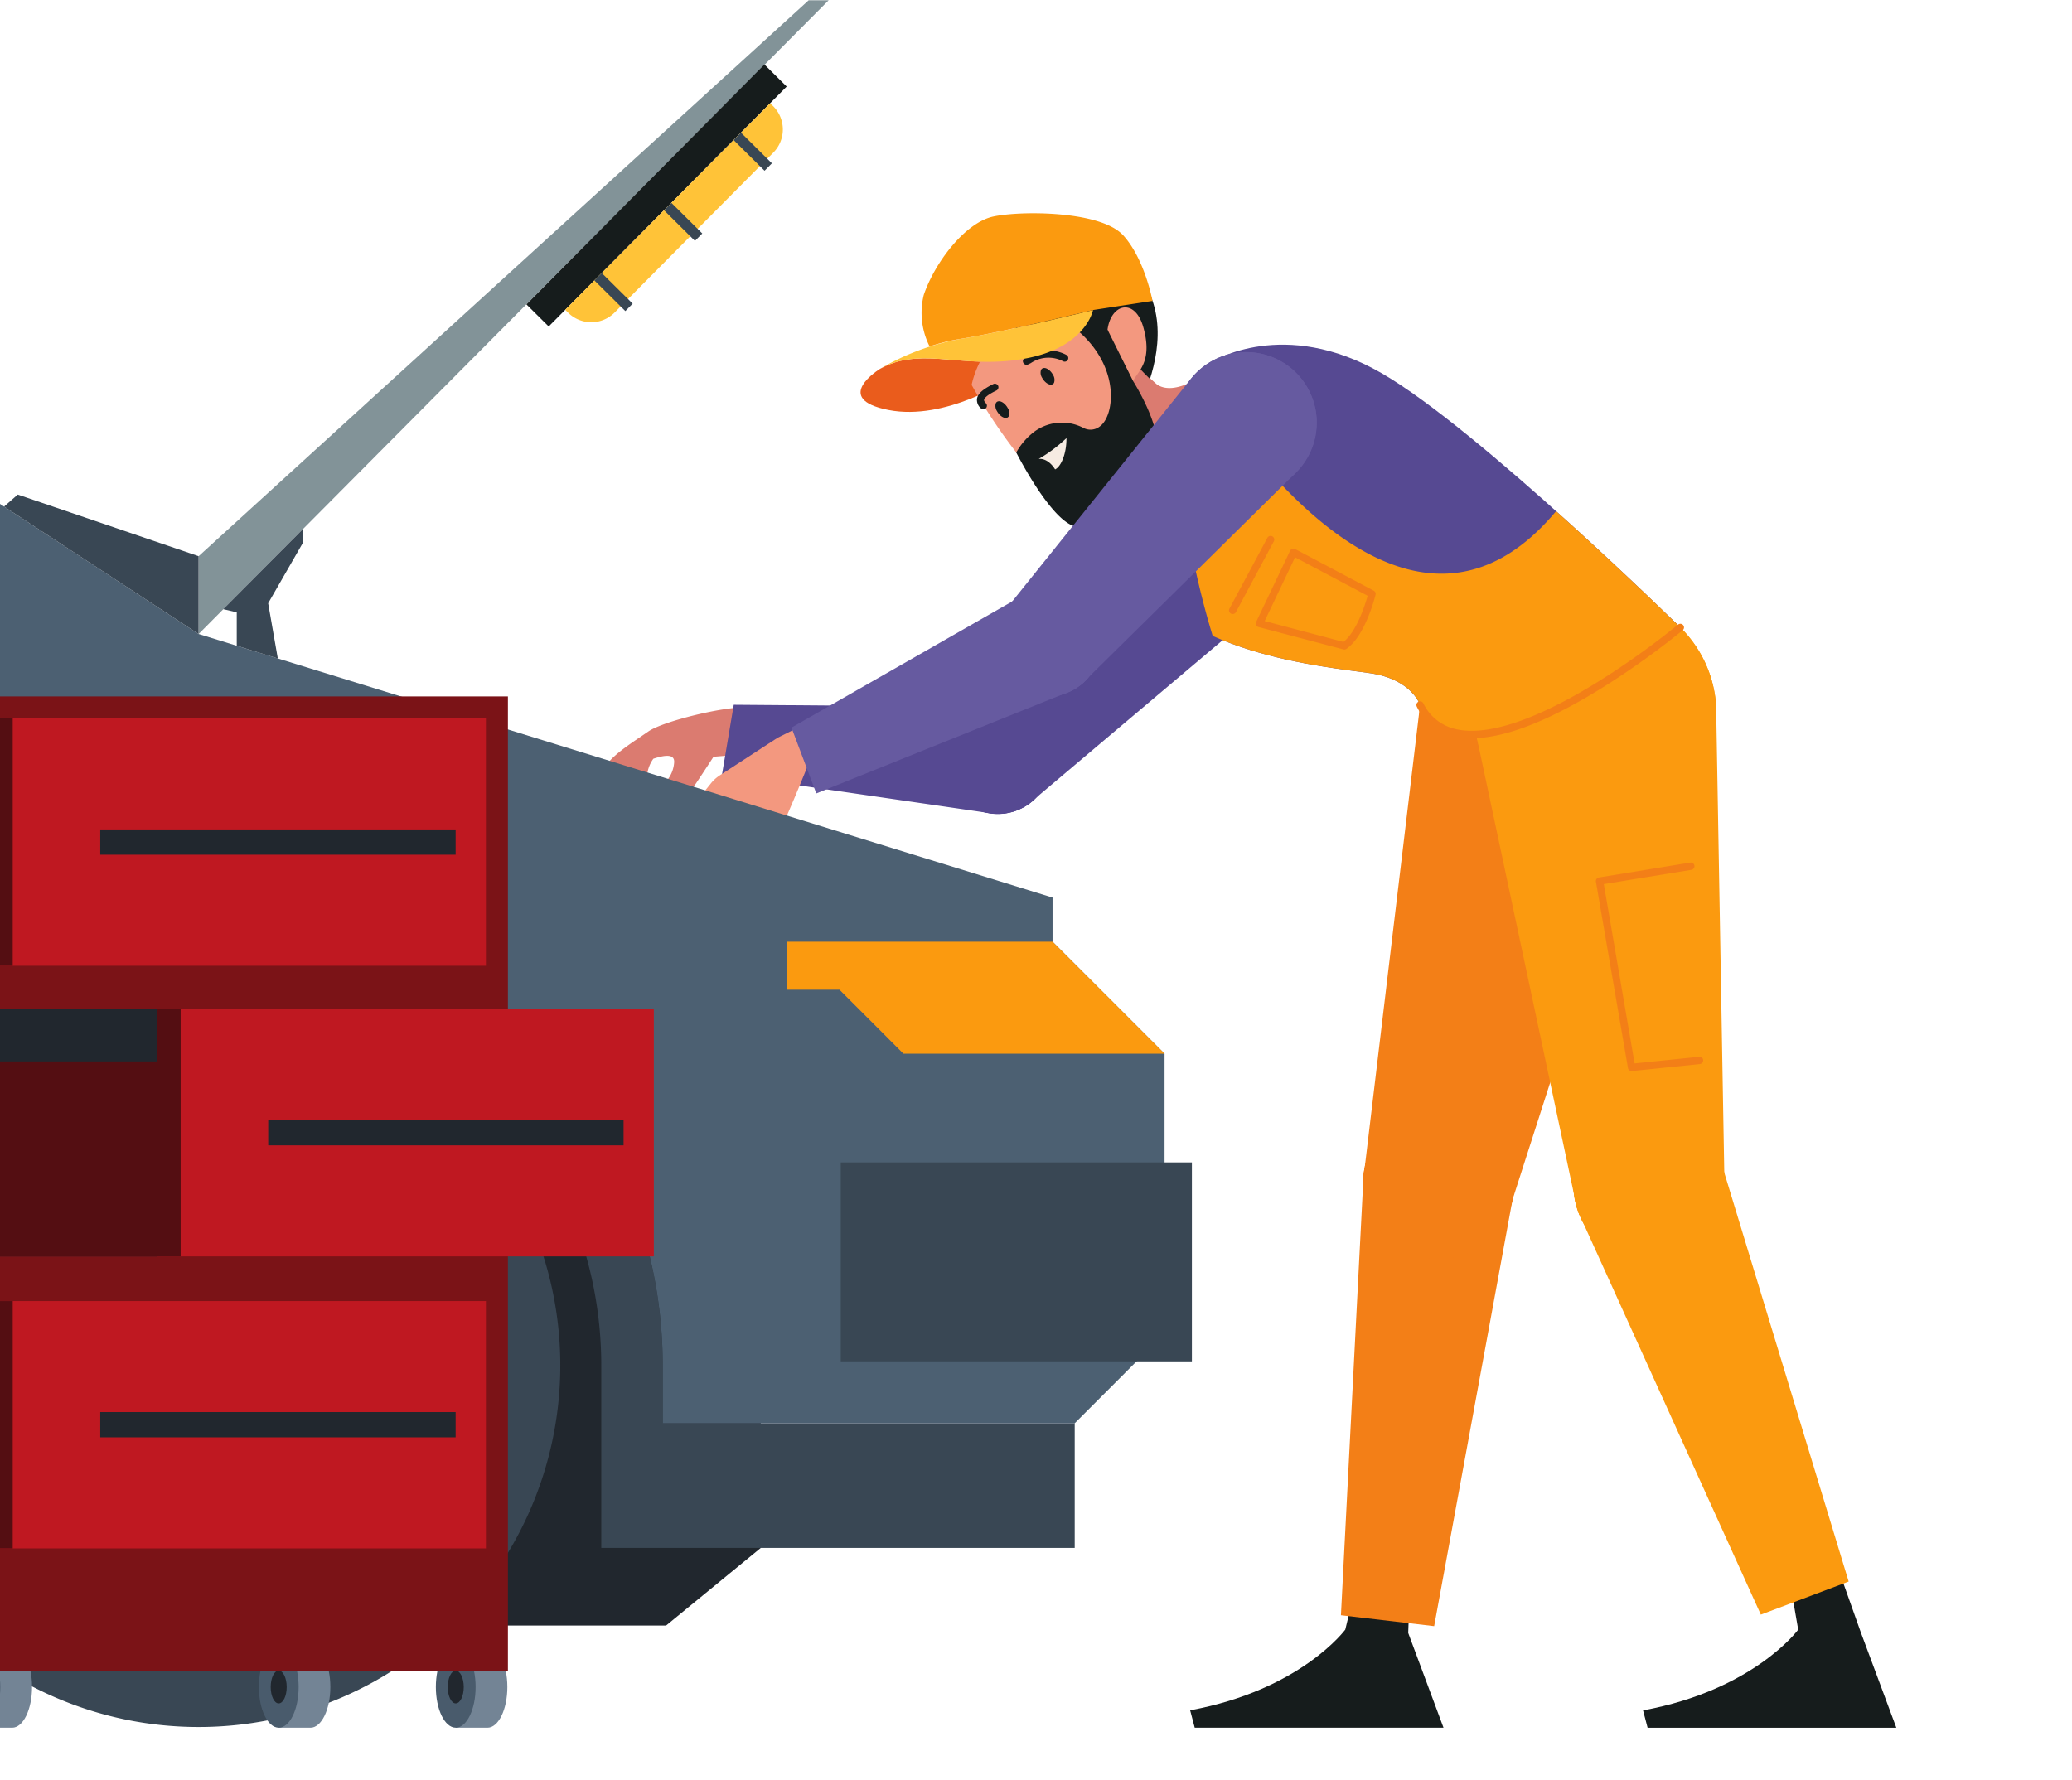
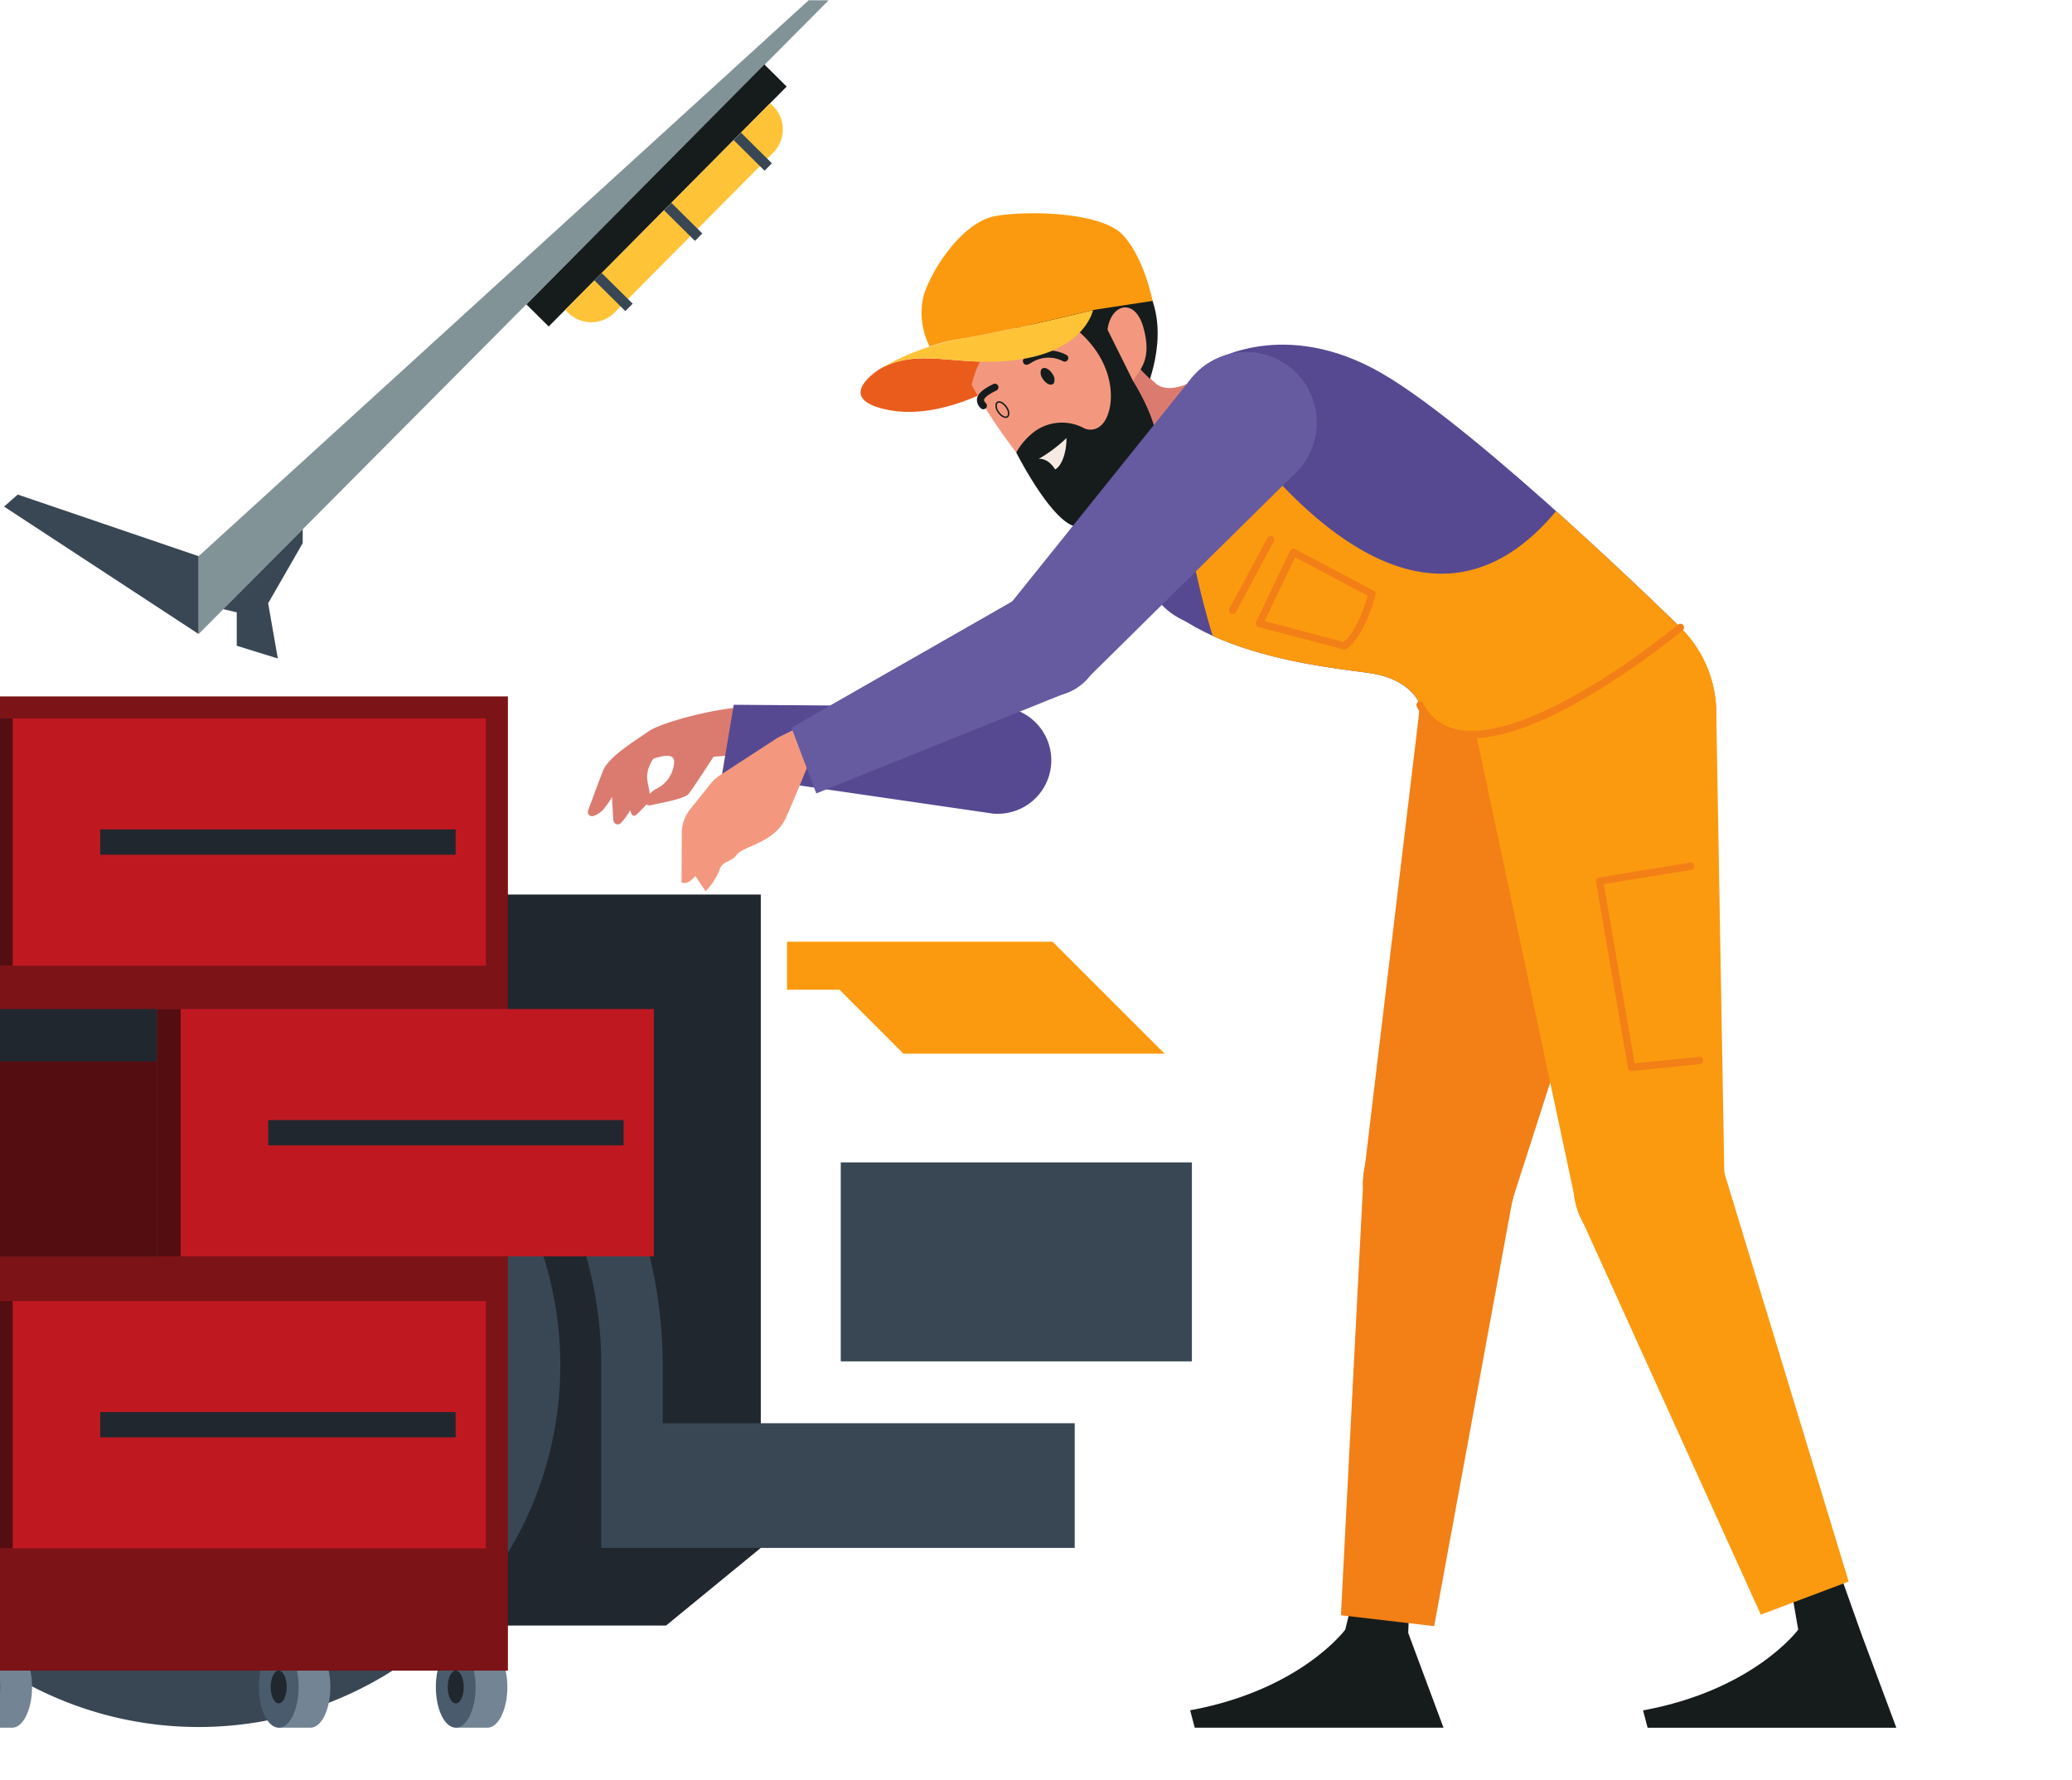
<svg xmlns="http://www.w3.org/2000/svg" width="192" height="165" viewBox="0 0 192 165">
  <defs>
    <clipPath id="clip-path">
      <rect id="Rectangle_96" data-name="Rectangle 96" width="192" height="165" transform="translate(0.04 0.096)" fill="#fff" stroke="#707070" stroke-width="1" />
    </clipPath>
    <clipPath id="clip-path-2">
      <rect id="Rectangle_95" data-name="Rectangle 95" width="415.89" height="160.093" fill="none" />
    </clipPath>
  </defs>
  <g id="Illustration-presta-03" transform="translate(-0.04 -0.096)" clip-path="url(#clip-path)">
    <g id="Groupe_20701" data-name="Groupe 20701" transform="translate(-240.124 0.122)">
      <g id="Groupe_20700" data-name="Groupe 20700" transform="translate(0 0)" clip-path="url(#clip-path-2)">
        <path id="Tracé_477" data-name="Tracé 477" d="M143.722,12.673a18.068,18.068,0,0,0,3.639,4.245c1.676,1.124,4.505-1.045,4.505-1.045l-9.018,11.241s1.423-1.314-1.027-4.344a67.121,67.121,0,0,0-6.243-6.426Z" transform="translate(200.024 18.696)" fill="#db7b70" />
        <path id="Tracé_478" data-name="Tracé 478" d="M133.845,26.483c-2.015-.141-7.83,1.26-9.221,2.235s-3.681,2.344-4.193,3.646c-.371.938-1.037,2.743-1.379,3.676a.389.389,0,0,0,.493.5,2.171,2.171,0,0,0,.921-.6,10.083,10.083,0,0,0,.819-1.166c0,.252.01.517.025.79.03.6.064,1.067.092,1.4a.4.4,0,0,0,.671.248,5.454,5.454,0,0,0,.874-1.2l.139.349a.252.252,0,0,0,.4.1,5.041,5.041,0,0,0,.532-.532,2.768,2.768,0,0,0,.443-.463.47.47,0,0,0,.455.064c.973-.215,3.069-.582,3.443-1.025s2.319-3.453,2.319-3.453l3.673-.292,1.369-3.2a11.03,11.03,0,0,0-1.871-1.082m-6.825,5.156a2.943,2.943,0,0,1-1.693,2.413,2.166,2.166,0,0,0-.564.451c-.04-.475-.24-1.04-.25-1.683a3.179,3.179,0,0,1,.584-1.579c1.042-.337,2.027-.5,1.923.4" transform="translate(175.605 39.056)" fill="#db7b70" />
-         <path id="Tracé_479" data-name="Tracé 479" d="M142.171,32.538a4.964,4.964,0,1,0-5.958,3.715,4.967,4.967,0,0,0,5.958-3.715" transform="translate(195.292 39.023)" fill="#564992" />
        <path id="Tracé_480" data-name="Tracé 480" d="M150.726,26.692a4.878,4.878,0,0,0-.953-.121v0H149.7l-24.565-.191-1.084,6.431,24.429,3.557h0l.814.119v-.015a4.956,4.956,0,0,0,1.426-9.775" transform="translate(183.022 38.911)" fill="#564992" />
        <path id="Tracé_481" data-name="Tracé 481" d="M143.9,18.638a6.538,6.538,0,1,0,8.5,3.651,6.537,6.537,0,0,0-8.5-3.651" transform="translate(206.226 26.808)" fill="#564992" />
-         <path id="Tracé_482" data-name="Tracé 482" d="M132.724,45.471A4.947,4.947,0,0,0,140.9,47.08l0,0,20.719-17.5-.015-.017a6.523,6.523,0,1,0-9.047-9.382l0,0L133.855,40.092l-.027.03-.079.084,0,0a4.953,4.953,0,0,0-1.03,5.26" transform="translate(195.294 26.808)" fill="#564992" />
        <path id="Tracé_483" data-name="Tracé 483" d="M141.592,8.618l-7.9,15.676,13.988,2.087S156.33,12.9,141.592,8.618" transform="translate(197.236 12.713)" fill="#161c1c" />
        <path id="Tracé_484" data-name="Tracé 484" d="M157.323,58.7,155.952,64.4s-4.107,5.594-14.377,7.48L142,73.492h23.053l-3.27-8.78.208-5.782Z" transform="translate(208.872 86.6)" fill="#161c1c" />
        <path id="Tracé_485" data-name="Tracé 485" d="M171.83,58.488l1.077,6.23S168.8,70.313,158.53,72.2l.421,1.606H182l-3.27-8.78-2.24-6.307Z" transform="translate(233.886 86.289)" fill="#161c1c" />
        <path id="Tracé_486" data-name="Tracé 486" d="M161.566,45.818a7.014,7.014,0,1,1-9.136-3.864,7.015,7.015,0,0,1,9.136,3.864" transform="translate(218.424 61.135)" fill="#f37f17" />
        <path id="Tracé_487" data-name="Tracé 487" d="M147.22,88.535l8.639,1.01L163.124,50c.022-.087.032-.173.049-.262l.084-.463-.032,0a6.909,6.909,0,0,0-.436-3.448,6.992,6.992,0,0,0-13.436,1.824l-.03,0-.027.52c0,.094-.015.188-.015.282Z" transform="translate(217.2 61.136)" fill="#f37f17" />
        <path id="Tracé_488" data-name="Tracé 488" d="M172.113,30.409a11.206,11.206,0,1,1-13.919-7.579,11.207,11.207,0,0,1,13.919,7.579" transform="translate(221.529 33.001)" fill="#f37f17" />
        <path id="Tracé_489" data-name="Tracé 489" d="M161.794,46.472a7.014,7.014,0,1,1-8.711-4.745,7.016,7.016,0,0,1,8.711,4.745" transform="translate(218.424 61.135)" fill="#f37f17" />
        <path id="Tracé_490" data-name="Tracé 490" d="M175.206,30.409a11.207,11.207,0,0,0-21.7.775h0l-.007.032c-.01.047-.015.094-.025.141l-.124.686-.032.267v0L148.2,75.091l.032.007a6.912,6.912,0,0,0,.092,3.475,6.994,6.994,0,0,0,13.553-.493l.03.007,13.2-41.049c.017-.05.032-.1.05-.151l.054-.171.191-.748h0a11.137,11.137,0,0,0-.2-5.562" transform="translate(218.435 33.001)" fill="#f37f17" />
        <path id="Tracé_491" data-name="Tracé 491" d="M167.506,43.23a7.015,7.015,0,1,1-9.891.762,7.017,7.017,0,0,1,9.891-.762" transform="translate(230.046 61.288)" fill="#fb9a0f" />
        <path id="Tracé_492" data-name="Tracé 492" d="M173.271,88.326l8.139-3.067-11.7-38.472c-.022-.087-.052-.171-.077-.255l-.136-.451-.032.012a6.912,6.912,0,0,0-1.97-2.864,6.992,6.992,0,0,0-11.1,7.79l-.03.01.215.475c.04.087.072.173.116.257Z" transform="translate(230.059 61.288)" fill="#fb9a0f" />
        <path id="Tracé_493" data-name="Tracé 493" d="M172.578,26.915a11.207,11.207,0,1,1-15.619-2.681,11.208,11.208,0,0,1,15.619,2.681" transform="translate(224.576 32.717)" fill="#fb9a0f" />
        <path id="Tracé_494" data-name="Tracé 494" d="M168.67,44.508a7.015,7.015,0,1,1-9.778-1.678,7.014,7.014,0,0,1,9.778,1.678" transform="translate(230.046 61.287)" fill="#fb9a0f" />
        <path id="Tracé_495" data-name="Tracé 495" d="M172.576,26.915a11.207,11.207,0,0,0-20.285,7.738h0l0,.032c0,.047.015.094.022.144l.1.688.057.262v0l8.966,42.138.032,0a6.9,6.9,0,0,0,1.21,3.258,6.991,6.991,0,0,0,12.664-4.839l.032,0-.753-43.111c0-.052,0-.106,0-.158l0-.181-.062-.767h0a11.128,11.128,0,0,0-1.983-5.2" transform="translate(224.576 32.717)" fill="#fb9a0f" />
        <path id="Tracé_496" data-name="Tracé 496" d="M147.285,14.439s6.6-4.116,15.624,1.089,27.7,23.573,27.7,23.573-19.449,16.221-24.12,7.191c0,0-.735-2.354-4.55-2.938S143.174,41.621,139.785,32.9s7.5-18.464,7.5-18.464" transform="translate(205.265 19.022)" fill="#564992" />
        <path id="Tracé_497" data-name="Tracé 497" d="M143.722,12.7a18.068,18.068,0,0,0,3.639,4.245c1.676,1.126,4.505-1.045,4.505-1.045l-9.018,11.241s1.423-1.314-1.027-4.344a67.121,67.121,0,0,0-6.243-6.426Z" transform="translate(200.024 18.733)" fill="#db7b70" />
        <path id="Tracé_498" data-name="Tracé 498" d="M131.048,14.377s-4.547,2.772.77,3.817S143,15.345,143,15.345V13.627c-5.018.493-8.409-1.215-11.953.75" transform="translate(190.67 19.776)" fill="#ea5c1c" />
        <path id="Tracé_499" data-name="Tracé 499" d="M133.4,18.693a50.018,50.018,0,0,0,8.124,10.81,1.837,1.837,0,0,0,2.406.134c1.535-1.141,3.9-3.245,4.181-5.57.421-3.473-.215-5.119.4-6.027s1.569-1.9.8-4.676-3-2.238-3.327.2-.7.953-2.651.228c-8.518-3.173-9.939,4.9-9.939,4.9" transform="translate(196.806 16.966)" fill="#f3987f" />
        <path id="Tracé_500" data-name="Tracé 500" d="M135.065,23.718a6.229,6.229,0,0,1,1.725-1.968,4.308,4.308,0,0,1,4.508-.312,1.4,1.4,0,0,0,1.555-.173c1.287-.98,1.876-5.28-1.881-8.666l2.555-.265,2.376,4.777s2.255,3.55,2.2,5.844-3.545,6.79-7.035,7.619c-2.267.537-6-6.857-6-6.857" transform="translate(199.267 18.196)" fill="#161c1c" />
        <path id="Tracé_501" data-name="Tracé 501" d="M137.028,14.4c.208.386.178.745-.069.8s-.614-.21-.822-.6-.176-.748.069-.8.614.21.822.6" transform="translate(200.646 20.348)" fill="#161c1c" />
        <path id="Tracé_502" data-name="Tracé 502" d="M137.1,15.272a.348.348,0,0,1-.084.032c-.277.062-.668-.213-.894-.631a.855.855,0,0,1-.1-.718.3.3,0,0,1,.218-.178c.275-.067.668.21.894.629a.855.855,0,0,1,.1.718.3.3,0,0,1-.134.149m-.884-1.349a.181.181,0,0,0-.079.087.747.747,0,0,0,.1.6c.191.356.535.614.748.564a.175.175,0,0,0,.129-.106.75.75,0,0,0-.1-.6l.057-.032-.057.032c-.191-.356-.535-.614-.75-.567l-.047.02" transform="translate(200.607 20.31)" fill="#161c1c" />
-         <path id="Tracé_503" data-name="Tracé 503" d="M135.339,15.644c.208.386.178.745-.069.8s-.614-.21-.822-.6-.176-.748.069-.8.614.21.822.6" transform="translate(198.154 22.188)" fill="#161c1c" />
        <path id="Tracé_504" data-name="Tracé 504" d="M135.408,16.52a.34.34,0,0,1-.084.03c-.275.064-.668-.21-.894-.629a.866.866,0,0,1-.106-.718.3.3,0,0,1,.218-.181c.277-.064.671.213.894.629l-.057.032.057-.032a.857.857,0,0,1,.106.718.321.321,0,0,1-.134.151m-.884-1.352a.186.186,0,0,0-.079.089.742.742,0,0,0,.1.6c.191.356.535.614.748.567a.191.191,0,0,0,.126-.109.738.738,0,0,0-.1-.6c-.193-.356-.535-.614-.75-.567l-.047.02" transform="translate(198.115 22.148)" fill="#161c1c" />
        <path id="Tracé_505" data-name="Tracé 505" d="M139.35,14.106a.338.338,0,0,1-.29.015,2.925,2.925,0,0,0-3.01.158l-.257.126a.333.333,0,0,1-.441-.153.315.315,0,0,1,.153-.441l.253-.124a3.53,3.53,0,0,1,3.562-.176.331.331,0,0,1,.03.594" transform="translate(199.636 19.344)" fill="#161c1c" />
        <path id="Tracé_506" data-name="Tracé 506" d="M134.349,16.683a.332.332,0,0,1-.4-.059,1.009,1.009,0,0,1-.347-.889c.084-.465.552-.879,1.512-1.347a.333.333,0,0,1,.441.153.339.339,0,0,1-.153.443c-.985.47-1.131.762-1.149.864,0,.03-.02.119.168.314a.329.329,0,0,1,0,.468.48.48,0,0,1-.072.052" transform="translate(197.097 21.179)" fill="#161c1c" />
        <path id="Tracé_507" data-name="Tracé 507" d="M135.911,18.314a13.554,13.554,0,0,0,2.56-1.921c.015,1.443-.507,2.649-1.052,2.9,0,0-.579-1.042-1.508-.975" transform="translate(200.515 24.184)" fill="#f6ebe2" />
        <path id="Tracé_508" data-name="Tracé 508" d="M149.7,11.6s-.671,3.527-6.446,4.522-9.438-1.213-13.29.923a22.793,22.793,0,0,1,7.429-2.77C141.333,13.66,149.7,11.6,149.7,11.6" transform="translate(191.749 17.11)" fill="#ffc338" />
        <path id="Tracé_509" data-name="Tracé 509" d="M150.222,10.021c-2.069-2.28-9.448-2.3-12.038-1.743s-5.411,4.238-6.441,7.265a6.893,6.893,0,0,0,.542,4.775,18.139,18.139,0,0,1,2.837-.7c3.936-.616,12.307-2.676,12.307-2.676l5.51-.842s-.708-3.871-2.718-6.084" transform="translate(194.021 11.763)" fill="#fb9a0f" />
        <path id="Tracé_510" data-name="Tracé 510" d="M142.859,14.075c-.359.379-.765.829-1.2,1.339-1.906,8.7,2.577,22.729,2.577,22.729,5.545,2.515,12.28,3.1,14.664,3.468,3.812.584,4.55,2.936,4.55,2.936,2.75,5.317,10.619,1.881,16.629-1.842a73.945,73.945,0,0,0,7.488-5.347s-5.24-5.154-11.51-10.775c-13.139,15.748-28.251-4.743-33.2-12.508" transform="translate(208.303 20.764)" fill="#fb9a0f" />
        <path id="Tracé_511" data-name="Tracé 511" d="M152.231,29.884a.262.262,0,0,1-.087-.012L144.287,27.8a.335.335,0,0,1-.22-.473l3.146-6.6a.336.336,0,0,1,.2-.176.326.326,0,0,1,.267.022l7.28,3.857a.338.338,0,0,1,.171.379c-.04.156-.953,3.832-2.71,5.022a.344.344,0,0,1-.191.057m-7.374-2.641,7.3,1.933c1.23-.958,2.015-3.47,2.243-4.277l-6.728-3.564Z" transform="translate(212.498 30.285)" fill="#f37f17" />
        <path id="Tracé_512" data-name="Tracé 512" d="M160.072,51.611a.34.34,0,0,1-.334-.282l-2.968-17.268a.338.338,0,0,1,.28-.394l8.456-1.379a.338.338,0,0,1,.391.282.342.342,0,0,1-.282.389L157.5,34.283,160.354,50.9l5.978-.616a.327.327,0,0,1,.374.3.341.341,0,0,1-.3.374l-6.295.649-.035,0" transform="translate(231.28 47.629)" fill="#f37f17" />
        <path id="Tracé_513" data-name="Tracé 513" d="M155.2,33.951a6.991,6.991,0,0,1-1.871-.238,5.066,5.066,0,0,1-3.245-2.683.339.339,0,0,1,.144-.458.335.335,0,0,1,.458.144,4.369,4.369,0,0,0,2.824,2.344c2.879.787,7.485-.7,13.325-4.319a74.078,74.078,0,0,0,7.451-5.317.339.339,0,1,1,.433.522,74.324,74.324,0,0,1-7.525,5.374c-4.97,3.079-8.993,4.631-11.993,4.631" transform="translate(221.37 34.439)" fill="#f37f17" />
        <path id="Tracé_514" data-name="Tracé 514" d="M133.8,27.137l-2.371,1.181L126.078,31.8a3.505,3.505,0,0,0-.822.743l-1.928,2.406a3.491,3.491,0,0,0-.77,2.173l-.022,4.589s.53.364,1.267-.6l.963,1.426a6.088,6.088,0,0,0,1.285-1.96c.262-.908,1.017-.636,1.611-1.433s3.525-1.1,4.555-3.431,2.087-5,2.087-5l2.094-2.527Z" transform="translate(180.783 40.035)" fill="#f3987f" />
        <path id="Tracé_515" data-name="Tracé 515" d="M143.944,25.554a4.965,4.965,0,1,0-3.28,6.208,4.965,4.965,0,0,0,3.28-6.208" transform="translate(198.042 32.533)" fill="#665aa0" />
        <path id="Tracé_516" data-name="Tracé 516" d="M148.924,22.275a5.115,5.115,0,0,0-.886.374v0l-.025.012-.037.022L126.651,34.874l2.3,6.1,22.9-9.213v0h0l.762-.307,0-.012a4.957,4.957,0,0,0-3.688-9.166" transform="translate(186.854 32.533)" fill="#665aa0" />
        <path id="Tracé_517" data-name="Tracé 517" d="M144.688,13.845a6.539,6.539,0,1,0,8.753,2.983,6.539,6.539,0,0,0-8.753-2.983" transform="translate(208.071 19.434)" fill="#665aa0" />
        <path id="Tracé_518" data-name="Tracé 518" d="M134.743,42.307a4.963,4.963,0,0,0,6.644,2.265,4.907,4.907,0,0,0,1.626-1.292l0,0,19.3-19.048-.017-.017a6.521,6.521,0,1,0-9.743-8.654l-.007,0-17.1,21.3-.025.03-.074.092,0,0a4.959,4.959,0,0,0-.619,5.324" transform="translate(198.045 19.435)" fill="#665aa0" />
        <path id="Tracé_519" data-name="Tracé 519" d="M143.371,27.293a.339.339,0,0,1-.3-.5l3.513-6.56a.34.34,0,1,1,.6.322l-3.512,6.56a.34.34,0,0,1-.3.178" transform="translate(211.019 29.587)" fill="#f37f17" />
        <path id="Tracé_520" data-name="Tracé 520" d="M299.174,94.034l-8.775,7.193H174.672l-4.287-4.287h-82.3l-3.646,3.646h-69.3L7.786,93.239V33.482H299.174Z" transform="translate(11.488 49.396)" fill="#21272e" />
        <path id="Tracé_521" data-name="Tracé 521" d="M11.039,82.1V76.74a43,43,0,0,1,86,0V82.1H208.376V76.74a43,43,0,0,1,86.006,0V82.1h38.18V93.656h-43.87V76.74a37.311,37.311,0,0,0-74.622,0V93.656H91.352V76.74a37.311,37.311,0,0,0-74.622,0V93.656H4.873V82.1Z" transform="translate(7.189 49.774)" fill="#394754" />
-         <path id="Tracé_522" data-name="Tracé 522" d="M8.309,57.975v-14.7L54.759,4.854H183.494l71.322,46.717L333.945,76v4.087l10.379,10.379V116.39L336,124.718h-38.18v-5.364a43,43,0,1,0-86.006,0v5.364H100.478v-5.364a43,43,0,1,0-86,0v5.364H8.309l-5.76-5.76,0-55.217Z" transform="translate(3.753 7.16)" fill="#4c6072" />
        <path id="Tracé_523" data-name="Tracé 523" d="M179.889,55.256l2.337-2.339V34.6L143.028,8.93H25.675V38.778L42.151,55.256Z" transform="translate(37.879 13.174)" fill="#467ab1" />
        <path id="Tracé_524" data-name="Tracé 524" d="M23.351,22.864,40.938,40.451H23.351Z" transform="translate(34.45 33.731)" fill="#394754" />
        <path id="Tracé_525" data-name="Tracé 525" d="M2.544,30.115h10.1l6.107,6.107V46.368L8.53,56.593V60.43H2.547Z" transform="translate(3.754 44.428)" fill="#bf1821" />
        <rect id="Rectangle_74" data-name="Rectangle 74" width="12.283" height="18.441" transform="translate(0 107.702)" fill="#394754" />
        <rect id="Rectangle_75" data-name="Rectangle 75" width="32.538" height="18.441" transform="translate(318.072 107.702)" fill="#394754" />
        <path id="Tracé_526" data-name="Tracé 526" d="M62.636,38.963V68.383h-9.8L42.241,43.117V38.963Z" transform="translate(62.321 57.483)" fill="#394754" />
-         <rect id="Rectangle_76" data-name="Rectangle 76" width="20.394" height="4.664" transform="translate(104.561 89.296)" fill="#394754" />
        <rect id="Rectangle_77" data-name="Rectangle 77" width="12.57" height="6.285" transform="translate(239.217 69.362)" fill="#fb9a0f" />
        <rect id="Rectangle_78" data-name="Rectangle 78" width="12.57" height="6.285" transform="translate(135.545 76.486)" fill="#394754" />
        <path id="Tracé_527" data-name="Tracé 527" d="M151.092,35.247l10.379,10.379h-24.2L131.346,39.7h-4.862V35.247Z" transform="translate(186.608 52)" fill="#fb9a0f" />
        <rect id="Rectangle_79" data-name="Rectangle 79" width="5.983" height="3.837" transform="translate(6.299 101.021)" fill="#fb9a0f" />
        <path id="Tracé_528" data-name="Tracé 528" d="M90.917,71.086A33.516,33.516,0,1,0,124.433,37.57,33.516,33.516,0,0,0,90.917,71.086" transform="translate(134.134 55.427)" fill="#394754" />
        <path id="Tracé_529" data-name="Tracé 529" d="M94.718,65.48a24.11,24.11,0,1,0,24.11-24.11,24.111,24.111,0,0,0-24.11,24.11" transform="translate(139.742 61.034)" fill="#495b6c" />
        <path id="Tracé_530" data-name="Tracé 530" d="M96.666,62.606a19.288,19.288,0,1,0,19.288-19.288A19.289,19.289,0,0,0,96.666,62.606" transform="translate(142.615 63.908)" fill="#99afc5" />
        <path id="Tracé_531" data-name="Tracé 531" d="M107.862,48.8a5.712,5.712,0,1,1-5.711,5.711,5.711,5.711,0,0,1,5.711-5.711" transform="translate(150.708 72)" fill="#c6d2df" />
        <path id="Tracé_532" data-name="Tracé 532" d="M106.078,45.976a2.717,2.717,0,1,1-2.718,2.718,2.719,2.719,0,0,1,2.718-2.718" transform="translate(152.491 67.829)" fill="#21272e" />
        <path id="Tracé_533" data-name="Tracé 533" d="M112.5,50.644a2.717,2.717,0,1,1-3.423-1.745,2.716,2.716,0,0,1,3.423,1.745" transform="translate(158.154 71.944)" fill="#21272e" />
        <path id="Tracé_534" data-name="Tracé 534" d="M110.047,58.193a2.717,2.717,0,1,1,.6-3.795,2.716,2.716,0,0,1-.6,3.795" transform="translate(155.991 78.601)" fill="#21272e" />
        <path id="Tracé_535" data-name="Tracé 535" d="M102.107,58.193a2.717,2.717,0,1,1,3.795-.6,2.718,2.718,0,0,1-3.795.6" transform="translate(148.991 78.601)" fill="#21272e" />
        <path id="Tracé_536" data-name="Tracé 536" d="M99.655,50.644a2.717,2.717,0,1,1,1.745,3.423,2.717,2.717,0,0,1-1.745-3.423" transform="translate(146.828 71.944)" fill="#21272e" />
        <path id="Tracé_537" data-name="Tracé 537" d="M11.2,71.086A33.516,33.516,0,1,0,44.712,37.57,33.516,33.516,0,0,0,11.2,71.086" transform="translate(16.518 55.427)" fill="#394754" />
        <path id="Tracé_538" data-name="Tracé 538" d="M15,65.48a24.11,24.11,0,1,0,24.11-24.11A24.111,24.111,0,0,0,15,65.48" transform="translate(22.124 61.034)" fill="#495b6c" />
        <path id="Tracé_539" data-name="Tracé 539" d="M16.944,62.606A19.288,19.288,0,1,0,36.232,43.318,19.289,19.289,0,0,0,16.944,62.606" transform="translate(24.998 63.908)" fill="#99afc5" />
        <path id="Tracé_540" data-name="Tracé 540" d="M28.14,48.8a5.712,5.712,0,1,1-5.711,5.711A5.711,5.711,0,0,1,28.14,48.8" transform="translate(33.09 72)" fill="#c6d2df" />
        <path id="Tracé_541" data-name="Tracé 541" d="M26.356,45.976a2.717,2.717,0,1,1-2.718,2.718,2.719,2.719,0,0,1,2.718-2.718" transform="translate(34.874 67.829)" fill="#21272e" />
        <path id="Tracé_542" data-name="Tracé 542" d="M32.778,50.644A2.717,2.717,0,1,1,29.355,48.9a2.716,2.716,0,0,1,3.423,1.745" transform="translate(40.537 71.944)" fill="#21272e" />
        <path id="Tracé_543" data-name="Tracé 543" d="M30.325,58.193a2.717,2.717,0,1,1,.6-3.795,2.716,2.716,0,0,1-.6,3.795" transform="translate(38.374 78.601)" fill="#21272e" />
        <path id="Tracé_544" data-name="Tracé 544" d="M22.386,58.193a2.717,2.717,0,1,1,3.795-.6,2.718,2.718,0,0,1-3.795.6" transform="translate(31.376 78.601)" fill="#21272e" />
        <path id="Tracé_545" data-name="Tracé 545" d="M19.934,50.644a2.717,2.717,0,1,1,1.745,3.423,2.717,2.717,0,0,1-1.745-3.423" transform="translate(29.212 71.944)" fill="#21272e" />
        <path id="Tracé_546" data-name="Tracé 546" d="M27.043,38,28.9,11.757H137.29l33.593,20.87v16.6L169.3,51.085H40.133Z" transform="translate(39.898 17.344)" fill="#5e96d1" />
        <rect id="Rectangle_80" data-name="Rectangle 80" width="12.174" height="50.118" transform="translate(117.596 20.209)" fill="#4c6072" />
        <path id="Tracé_547" data-name="Tracé 547" d="M95.094,40.838H89.559V18.7h5.535a27.571,27.571,0,0,1,0,22.135" transform="translate(132.13 27.592)" fill="#394754" />
        <path id="Tracé_548" data-name="Tracé 548" d="M162.841,0,104.458,58.735V51.522L160.987,0Z" transform="translate(154.111 -0.001)" fill="#829398" />
        <path id="Tracé_549" data-name="Tracé 549" d="M112.743,19.808V21.09l-3.2,5.57.894,5.119L106.632,30.6v-3.1l-1.253-.292Z" transform="translate(155.47 29.222)" fill="#394754" />
        <path id="Tracé_550" data-name="Tracé 550" d="M115.2,24.217,98.444,18.507l-1.27,1.114L115.2,31.43Z" transform="translate(143.366 27.302)" fill="#394754" />
        <path id="Tracé_551" data-name="Tracé 551" d="M99.231,61.629H96.29v7.542h2.941c1.017,0,1.842-1.688,1.842-3.772s-.824-3.77-1.842-3.77" transform="translate(142.061 90.923)" fill="#738495" />
        <path id="Tracé_552" data-name="Tracé 552" d="M99.229,65.4c0,2.082-.824,3.77-1.842,3.77s-1.842-1.688-1.842-3.77.824-3.77,1.842-3.77,1.842,1.688,1.842,3.77" transform="translate(140.963 90.923)" fill="#495b6c" />
        <path id="Tracé_553" data-name="Tracé 553" d="M97.474,64.058c0,.839-.332,1.52-.743,1.52s-.74-.681-.74-1.52.332-1.52.74-1.52.743.681.743,1.52" transform="translate(141.62 92.264)" fill="#21272e" />
        <path id="Tracé_554" data-name="Tracé 554" d="M92.6,61.629H89.663v7.542H92.6c1.017,0,1.842-1.688,1.842-3.772s-.824-3.77-1.842-3.77" transform="translate(132.284 90.923)" fill="#738495" />
        <path id="Tracé_555" data-name="Tracé 555" d="M92.6,65.4c0,2.082-.824,3.77-1.844,3.77s-1.842-1.688-1.842-3.77.824-3.77,1.842-3.77S92.6,63.317,92.6,65.4" transform="translate(131.184 90.923)" fill="#495b6c" />
        <path id="Tracé_556" data-name="Tracé 556" d="M90.846,64.058c0,.839-.332,1.52-.743,1.52s-.74-.681-.74-1.52.332-1.52.74-1.52.743.681.743,1.52" transform="translate(131.841 92.264)" fill="#21272e" />
        <path id="Tracé_557" data-name="Tracé 557" d="M117.024,61.629h-2.941v7.542h2.941c1.017,0,1.842-1.688,1.842-3.772s-.824-3.77-1.842-3.77" transform="translate(168.311 90.923)" fill="#738495" />
        <path id="Tracé_558" data-name="Tracé 558" d="M117.022,65.4c0,2.082-.824,3.77-1.842,3.77s-1.842-1.688-1.842-3.77.824-3.77,1.842-3.77,1.842,1.688,1.842,3.77" transform="translate(167.214 90.923)" fill="#495b6c" />
        <path id="Tracé_559" data-name="Tracé 559" d="M115.267,64.058c0,.839-.332,1.52-.743,1.52s-.74-.681-.74-1.52.332-1.52.74-1.52.743.681.743,1.52" transform="translate(167.87 92.264)" fill="#21272e" />
        <path id="Tracé_560" data-name="Tracé 560" d="M110.4,61.629h-2.941v7.542H110.4c1.017,0,1.842-1.688,1.842-3.772s-.824-3.77-1.842-3.77" transform="translate(158.534 90.923)" fill="#738495" />
        <path id="Tracé_561" data-name="Tracé 561" d="M110.4,65.4c0,2.082-.824,3.77-1.842,3.77s-1.842-1.688-1.842-3.77.824-3.77,1.842-3.77,1.842,1.688,1.842,3.77" transform="translate(157.437 90.923)" fill="#495b6c" />
        <path id="Tracé_562" data-name="Tracé 562" d="M108.639,64.058c0,.839-.332,1.52-.743,1.52s-.74-.681-.74-1.52.332-1.52.74-1.52.743.681.743,1.52" transform="translate(158.092 92.264)" fill="#21272e" />
        <rect id="Rectangle_81" data-name="Rectangle 81" width="50.123" height="90.286" transform="translate(237.106 64.517)" fill="#7b1317" />
        <rect id="Rectangle_82" data-name="Rectangle 82" width="16.949" height="90.286" transform="translate(220.157 64.517)" fill="#540e12" />
        <rect id="Rectangle_83" data-name="Rectangle 83" width="46.046" height="22.922" transform="translate(239.145 66.555)" fill="#bf1821" />
        <rect id="Rectangle_84" data-name="Rectangle 84" width="46.046" height="22.922" transform="translate(239.145 120.554)" fill="#bf1821" />
        <rect id="Rectangle_85" data-name="Rectangle 85" width="2.198" height="22.922" transform="translate(239.145 66.555)" fill="#540e12" />
        <rect id="Rectangle_86" data-name="Rectangle 86" width="2.198" height="22.922" transform="translate(239.145 120.554)" fill="#540e12" />
        <rect id="Rectangle_87" data-name="Rectangle 87" width="32.932" height="2.342" transform="translate(249.453 76.845)" fill="#21272e" />
        <rect id="Rectangle_88" data-name="Rectangle 88" width="32.932" height="2.342" transform="translate(249.453 130.842)" fill="#21272e" />
        <rect id="Rectangle_89" data-name="Rectangle 89" width="46.046" height="22.924" transform="translate(254.705 93.489)" fill="#bf1821" />
        <rect id="Rectangle_90" data-name="Rectangle 90" width="2.198" height="22.924" transform="translate(254.705 93.489)" fill="#540e12" />
        <rect id="Rectangle_91" data-name="Rectangle 91" width="32.929" height="2.342" transform="translate(265.018 103.781)" fill="#21272e" />
        <rect id="Rectangle_92" data-name="Rectangle 92" width="15.498" height="22.924" transform="translate(239.21 93.489)" fill="#21272e" />
        <rect id="Rectangle_93" data-name="Rectangle 93" width="15.498" height="18.068" transform="translate(239.21 98.345)" fill="#540e12" />
        <rect id="Rectangle_94" data-name="Rectangle 94" width="31.317" height="2.906" transform="translate(288.945 28.186) rotate(-45.237)" fill="#161c1c" />
        <path id="Tracé_563" data-name="Tracé 563" d="M118.181,23l.27.267a3.047,3.047,0,0,0,4.312-.017l14.7-14.817a3.049,3.049,0,0,0-.017-4.312l-.27-.267Z" transform="translate(174.357 5.686)" fill="#ffc338" />
        <path id="Tracé_564" data-name="Tracé 564" d="M122.821,13.053l-.681.688L119.273,10.9l.681-.688Z" transform="translate(175.969 15.064)" fill="#394754" />
        <path id="Tracé_565" data-name="Tracé 565" d="M125.427,10.425l-.681.688L121.88,8.272l.681-.688Z" transform="translate(179.814 11.187)" fill="#394754" />
        <path id="Tracé_566" data-name="Tracé 566" d="M128.033,7.8l-.681.688-2.866-2.842.681-.688Z" transform="translate(183.659 7.31)" fill="#394754" />
      </g>
    </g>
  </g>
</svg>